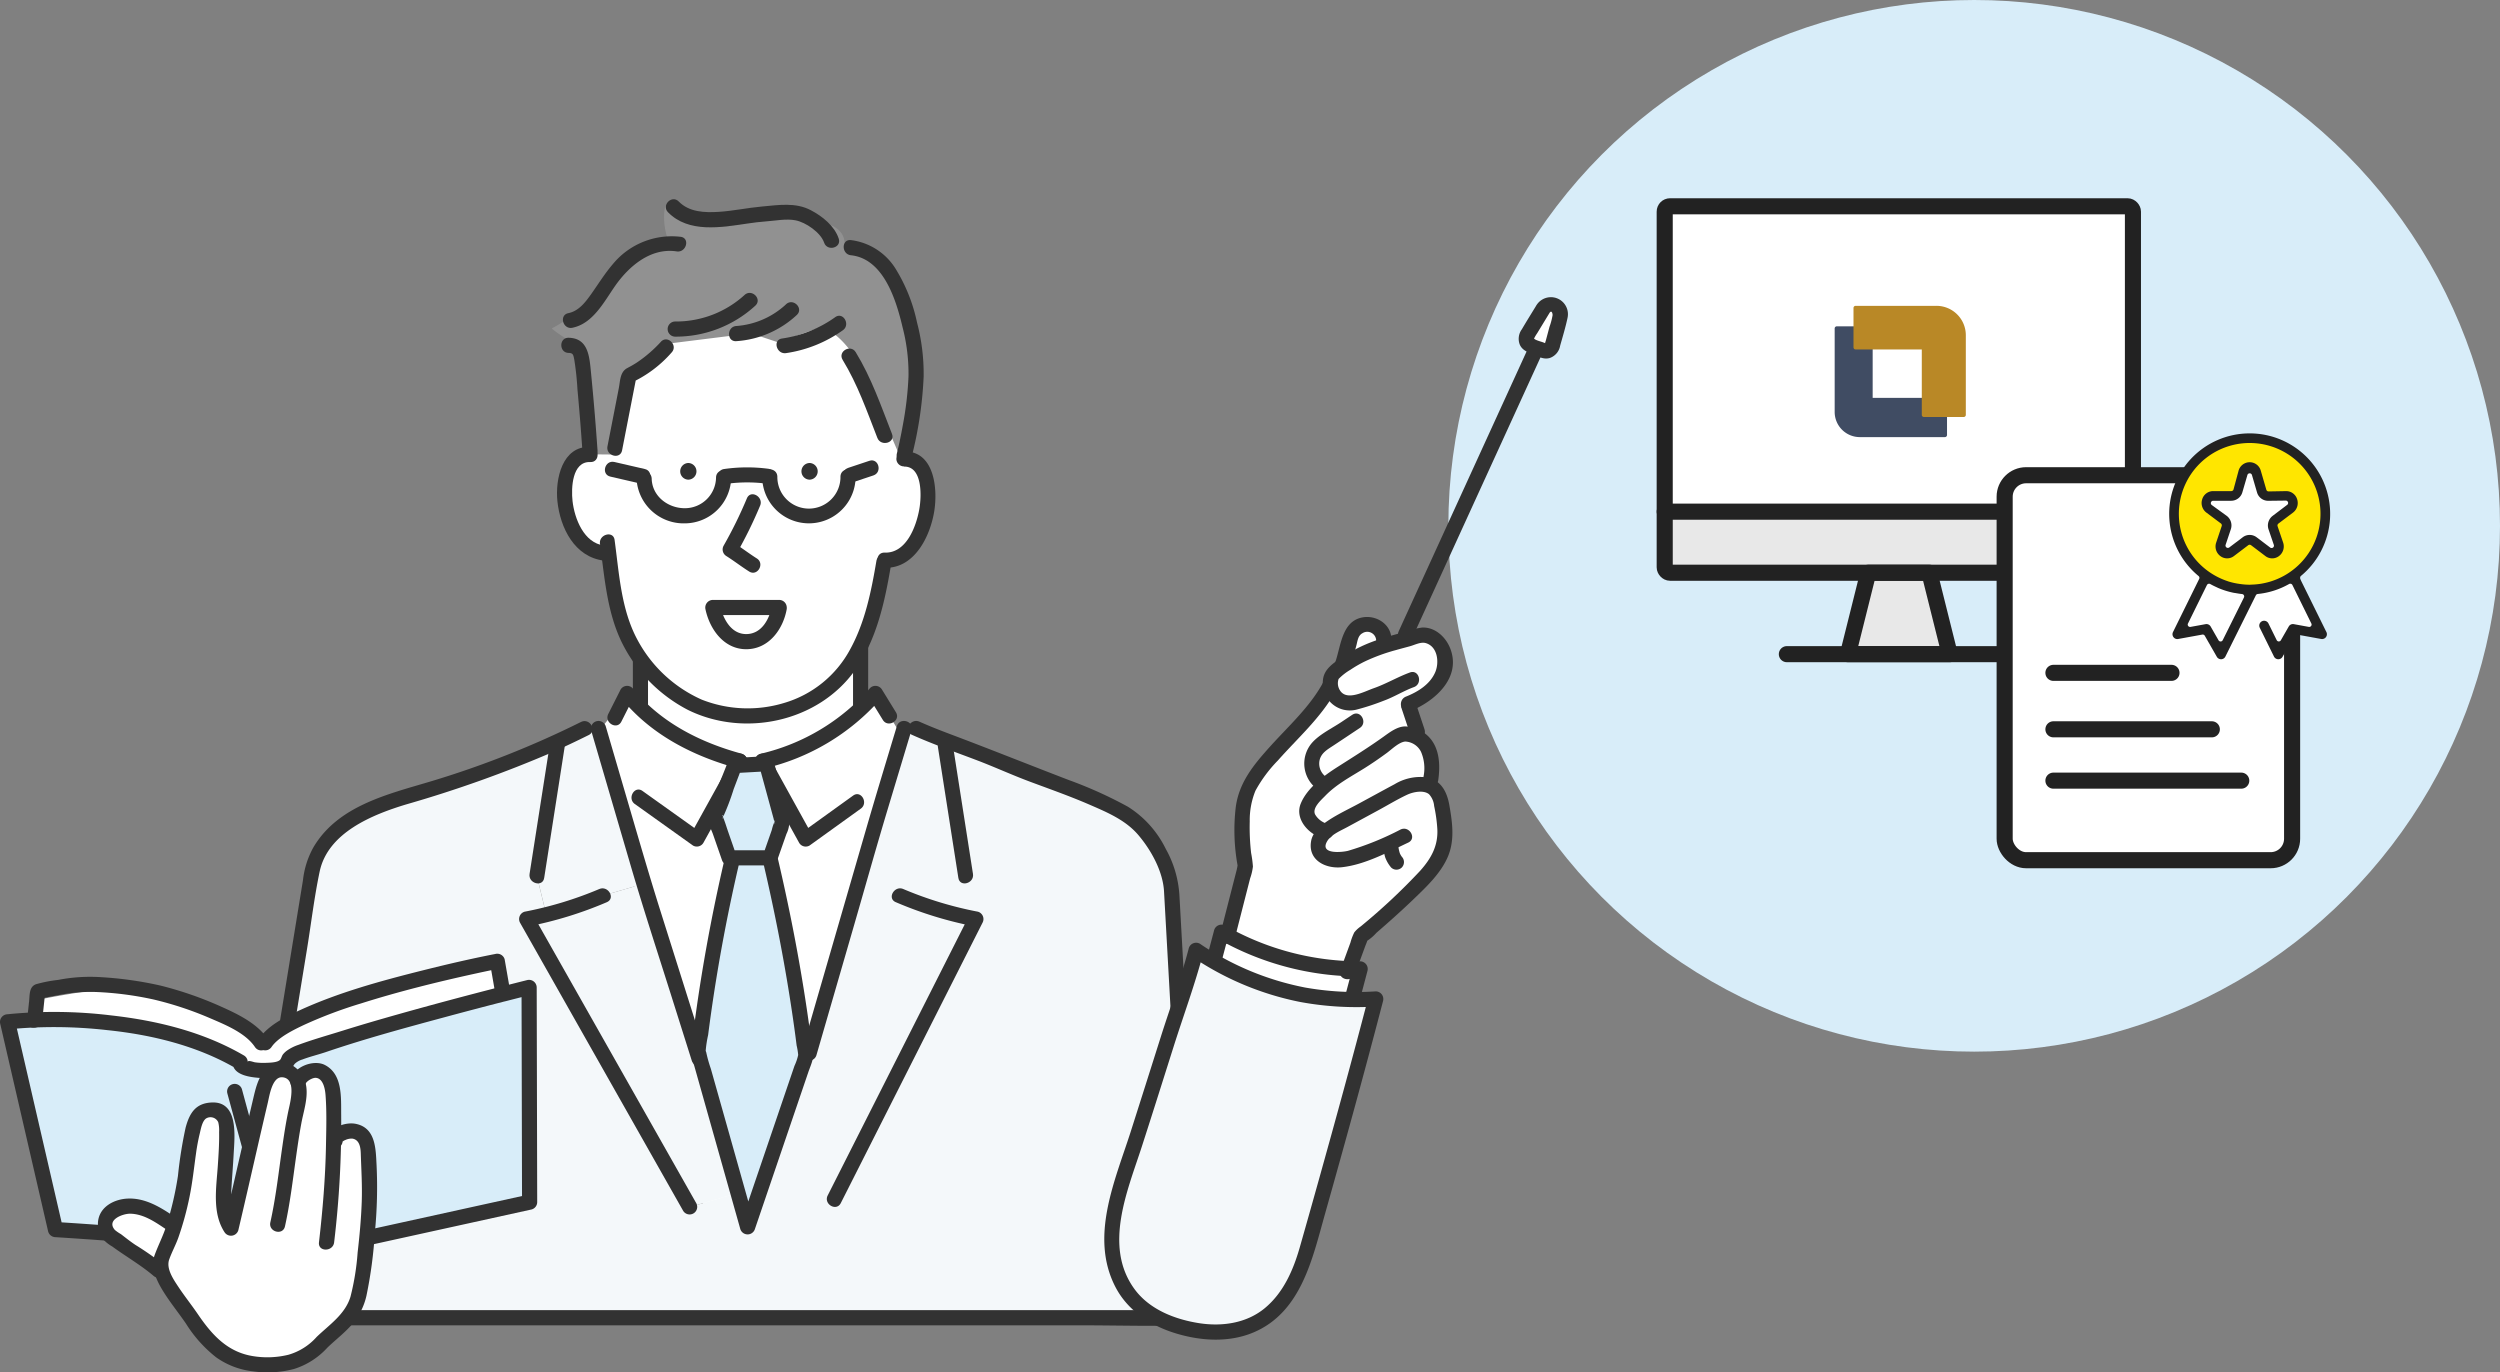
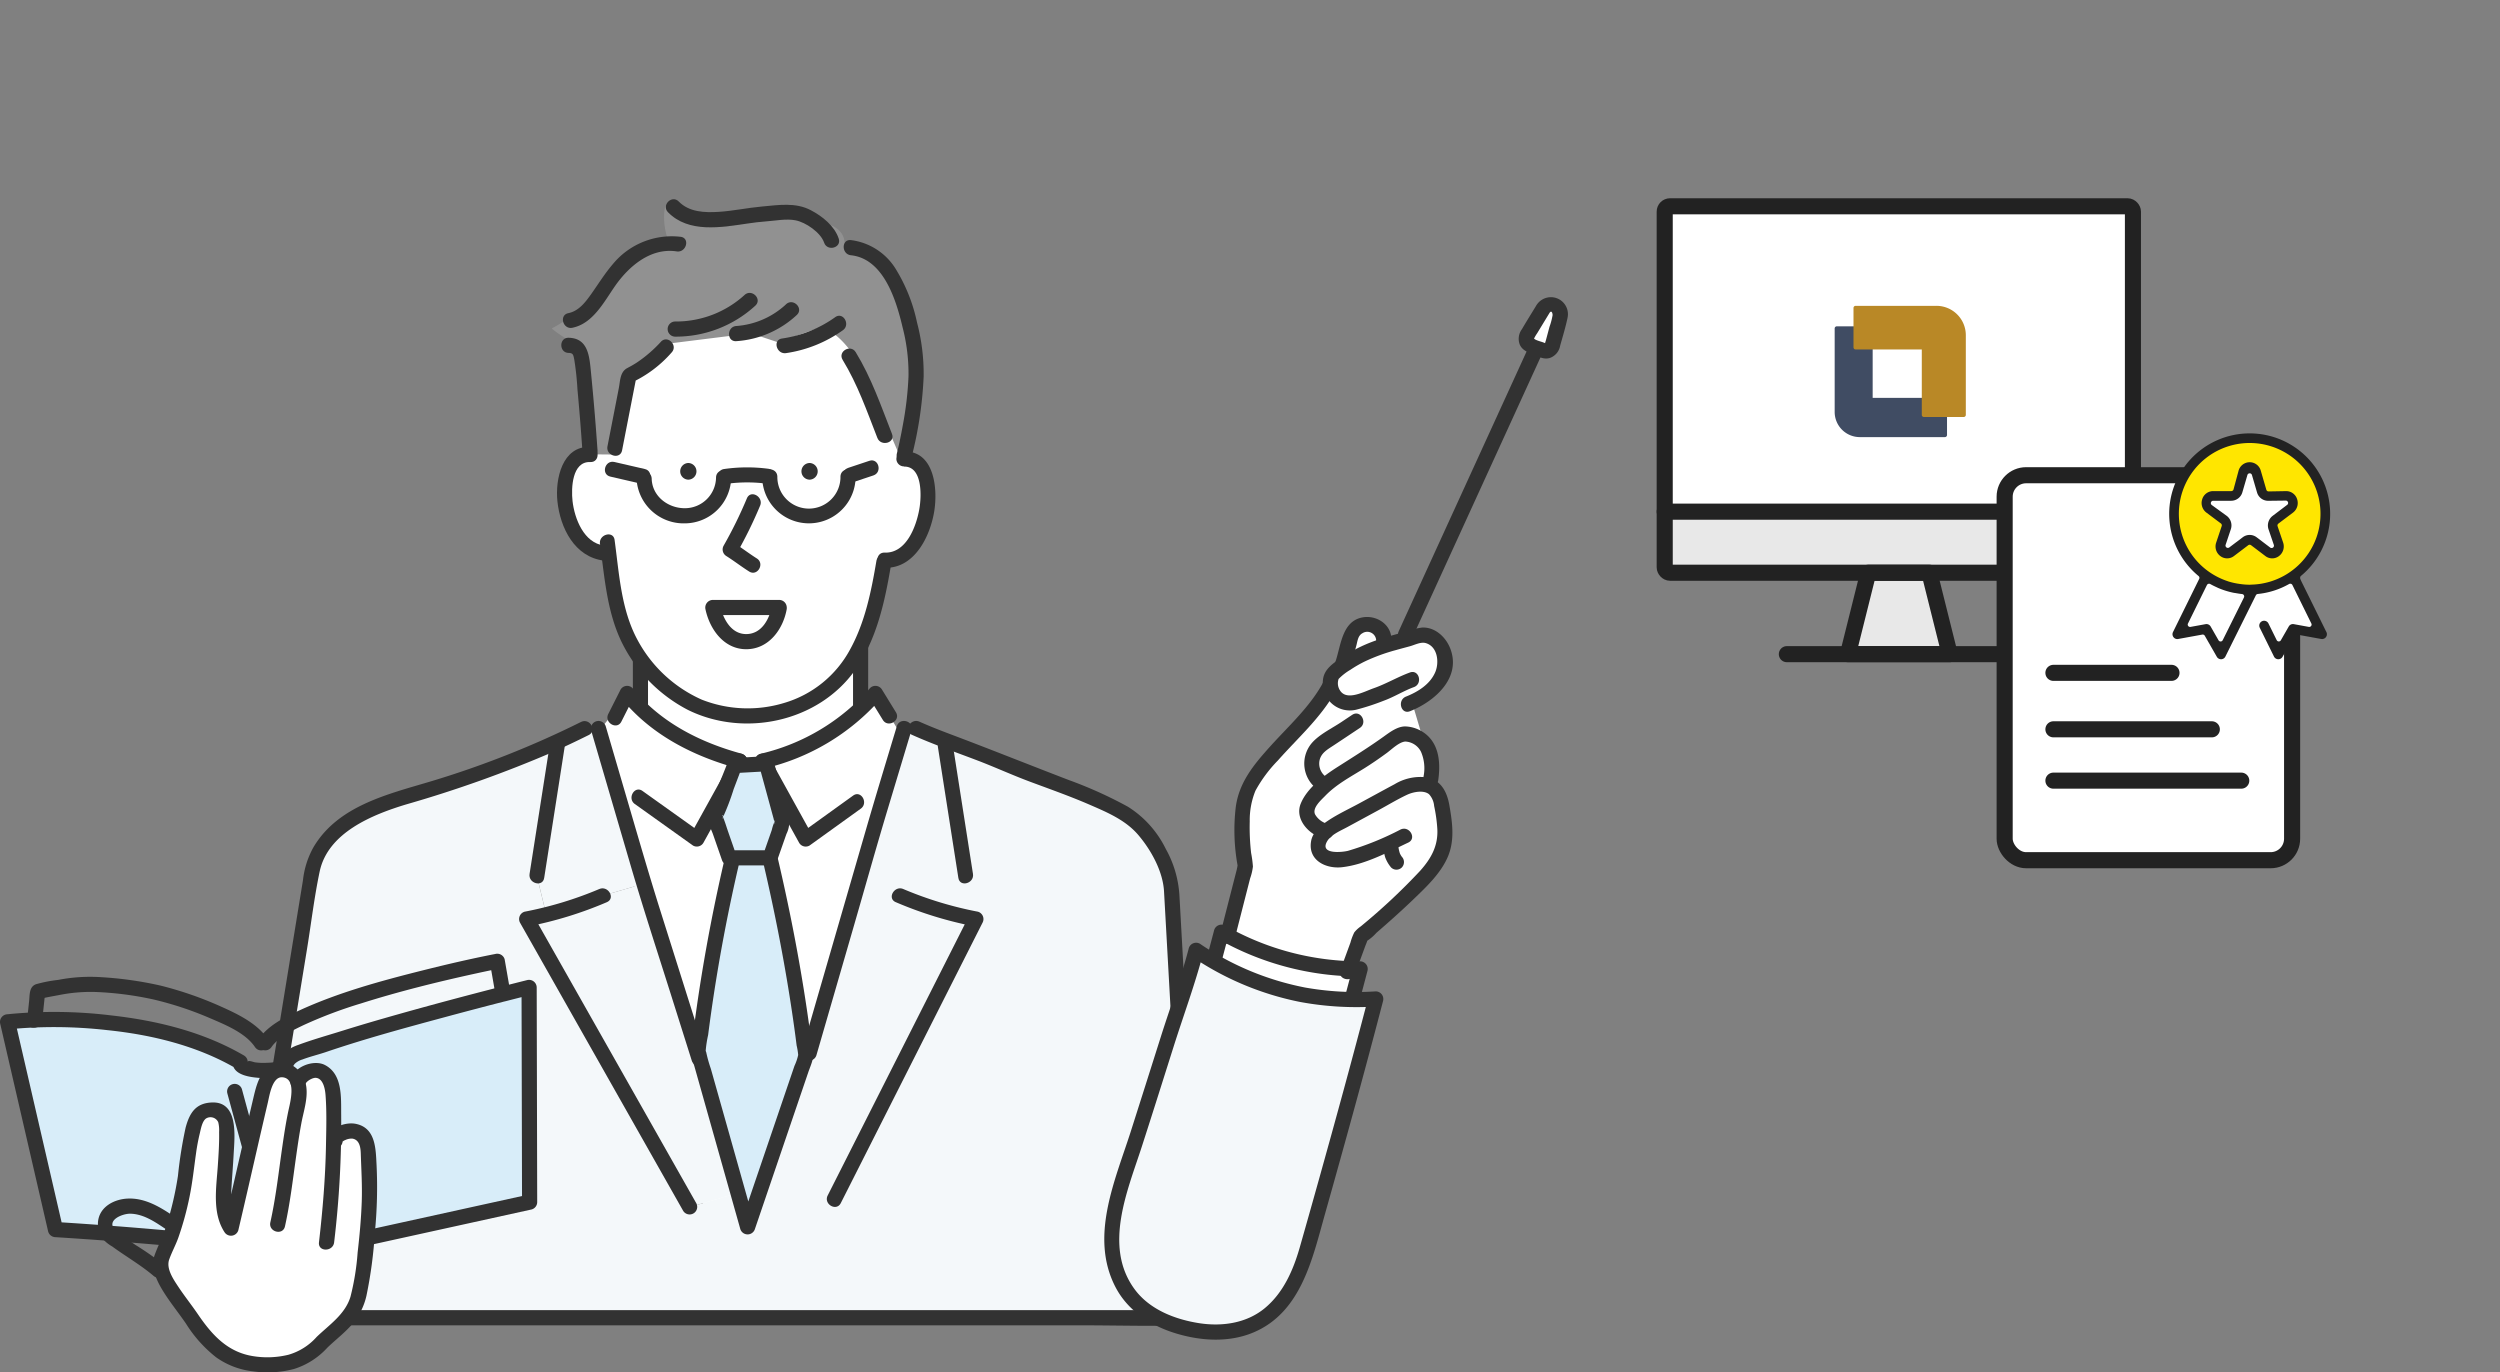
<svg xmlns="http://www.w3.org/2000/svg" width="465.938" height="255.77" viewBox="0 0 465.938 255.77">
  <rect x="0" y="0" width="465.938" height="255.77" fill="#808080" stroke="none" />
  <defs>
    <clipPath id="clip-path">
      <rect id="長方形_88" data-name="長方形 88" width="292.229" height="218.643" fill="none" />
    </clipPath>
  </defs>
  <g id="feature03" transform="translate(-988.963 -2338.4)">
-     <circle id="楕円形_15" data-name="楕円形 15" cx="98" cy="98" r="98" transform="translate(1258.901 2338.4)" fill="#d8edf9" />
    <g id="グループ_159" data-name="グループ 159" transform="translate(1299.224 2376.847)">
      <rect id="長方形_92" data-name="長方形 92" width="87.107" height="67.31" transform="translate(0.068 0.753)" fill="#fff" />
      <path id="パス_285" data-name="パス 285" d="M1334.736,2476.065l-4.271,17.765h18.25l-3.2-17.085Z" transform="translate(-1295.978 -2411.118)" fill="#e8e8e8" />
      <rect id="長方形_89" data-name="長方形 89" width="86.315" height="11.086" transform="translate(0.437 56.991)" fill="#e8e8e8" />
      <rect id="長方形_90" data-name="長方形 90" width="87.266" height="68.296" rx="1" fill="none" stroke="#222" stroke-linecap="round" stroke-linejoin="round" stroke-width="3" />
      <line id="線_23" data-name="線 23" x2="87.266" transform="translate(0 56.913)" fill="none" stroke="#222" stroke-linecap="round" stroke-linejoin="round" stroke-width="3" />
      <path id="パス_283" data-name="パス 283" d="M28.471,33.677H9.5L13.294,18.5H24.677Z" transform="translate(24.648 49.796)" fill="none" stroke="#222" stroke-linecap="round" stroke-linejoin="round" stroke-width="3" />
      <line id="線_24" data-name="線 24" x1="41.736" transform="translate(22.765 83.472)" fill="none" stroke="#222" stroke-linecap="round" stroke-linejoin="round" stroke-width="3" />
      <g id="_レイヤー_6" transform="translate(31.676 16.553)">
        <g id="グループ_3128" data-name="グループ 3128" transform="translate(0 2)">
          <path id="パス_3705" data-name="パス 3705" d="M20.939,26.856V20.33a.394.394,0,0,0-.394-.394H7.082V6.994A.394.394,0,0,0,6.688,6.6H.394A.391.391,0,0,0,0,6.994v15.56a4.689,4.689,0,0,0,4.69,4.69H20.545a.394.394,0,0,0,.394-.394Z" transform="translate(0 -2.778)" fill="#404c63" />
          <path id="パス_3706" data-name="パス 3706" d="M18.788,8.124v12.2a.394.394,0,0,0,.394.394H26.6a.394.394,0,0,0,.394-.394V5.478A5.478,5.478,0,0,0,21.515,0H6.454A.394.394,0,0,0,6.06.394V7.736a.394.394,0,0,0,.394.394H18.788Z" transform="translate(-2.551)" fill="#b98826" />
        </g>
      </g>
    </g>
    <g id="グループ_155" data-name="グループ 155" transform="translate(988.963 2375.527)">
      <g id="グループ_154" data-name="グループ 154" transform="translate(0 0)" clip-path="url(#clip-path)">
        <path id="パス_282" data-name="パス 282" d="M1238.713,2477.692l5.082-4.042,7.16-12.7,1.848-4.62h3.58l1.848,1.617h5.082s3.927-.346,4.273,0,2.079,3.7,2.079,3.7l-2.079,4.966-4.273,2.772,2.887,9.7,1.386,4.62,1.039,5.313v7.738l-2.425,4.389-11.9,11.433-3.349,5.659h-7.16l-12.127-2.887-3.811-1.963,3.811-10.51v-11.087l2.656-7.276Z" transform="translate(-1000.224 -2375.901)" fill="#fff" />
        <path id="パス_211" data-name="パス 211" d="M425.616,15.042c-1.831-2.063-4.272-3.64-6.949-2.978.246-4.318-4.369-4.785-8.68-5.142s-7.917.375-12.168,1.171-9.638-.465-12.575-3.64c-.59,2.052-.105,6.306,1.446,7.773-4.984.361-9.25,3.651-12.793,7.175s-5.444,5.494-9.832,7.885c2.316,1.986,4.477,2.5,5.664,4.879.686,1.376.325,4.538.325,4.538l3.277,17.388a1.782,1.782,0,0,0,2.317-.993c2.987-6.262,15.222-20.848,15.222-20.848h23.5l5.625,3.309a51.908,51.908,0,0,0,6.288,14.892l1.673,2.788c1.69-9.329,5.614-17.345,3.622-26.614-.579-2.7-4.126-9.519-5.957-11.582" transform="translate(-261.231 -3.195)" fill="#919191" />
        <rect id="長方形_87" data-name="長方形 87" width="41.034" height="34.747" transform="translate(119.361 72.786)" fill="#fff" />
        <path id="パス_212" data-name="パス 212" d="M418.989,290.256h41.034a1.433,1.433,0,0,0,1.412-1.412V254.1a1.433,1.433,0,0,0-1.412-1.412H418.989a1.433,1.433,0,0,0-1.412,1.412v34.747a1.413,1.413,0,0,0,2.825,0V254.1l-1.412,1.412h41.034l-1.412-1.412v34.747l1.412-1.412H418.989a1.413,1.413,0,0,0,0,2.825" transform="translate(-299.628 -181.312)" fill="#323232" />
        <path id="パス_213" data-name="パス 213" d="M424.344,338.134c-16.546,0-22.833-11.913-22.833-11.913l-5.3,6.619,21.841,100.931,17.208.993,19.193-97.291-6.949-11.252s-6.618,11.913-23.165,11.913" transform="translate(-284.301 -234.077)" fill="#fff" />
        <path id="パス_214" data-name="パス 214" d="M323.438,365.326c-6.883-4.137-17.387-7.214-22.016-9.309-5.3-2.4-12.241-4.553-17.539-6.949l-2.144.006-4.53,15.044-23.77,78.931-1.092.321-2.2-7.509-8.372,2.449-30.4-53.689s1.489-.3,3.653-.857l-1.744-7.171,3.822-24.462-.212-.467a178.676,178.676,0,0,1-23.955,8.952c-4.365,1.28-8.829,2.419-12.814,4.62s-7.512,5.655-8.67,10.057L157.8,458.934h178.22l-4.486-80.414c-.553-4.229-4.441-11-8.1-13.194" transform="translate(-113.229 -250.47)" fill="#f4f8fa" />
        <path id="パス_215" data-name="パス 215" d="M435.907,108.994v0a3.616,3.616,0,0,0-.526.04l-3.234-7.494s-4.41-14.591-11.561-17.123c-4.635,1.489-7.963,2.893-7.963,2.893l-5.957-1.985-2.647.662-13.237,1.655a35.513,35.513,0,0,0-4.964,5.295c-2.148,2.836-1.092,14.895-4.633,15.222L377,108.118a2.911,2.911,0,0,0-.513.046c-2.522.443-3.188,3.118-3.578,5.292-.92,5.109,1.206,12.988,6.8,13.726l1.248-.156c.9,7.016,1.542,12.9,5.358,18.508a30.745,30.745,0,0,0,6.41,6.708c6.7,5.325,16.49,5.927,24.217,2.475a20.571,20.571,0,0,0,7.846-6.042c4.127-5.163,6.006-12.274,7.34-20.279l1.327-.923c4.4.827,8.353-8.075,7.429-13.207-.413-2.3-2.257-5.308-4.977-5.272m-35.624,27.675h12.4c-1.4,8.323-10.669,8.654-12.4,0" transform="translate(-267.43 -60.575)" fill="#fff" />
        <path id="パス_216" data-name="パス 216" d="M369.338,451.615l-7.608,2.227a68.937,68.937,0,0,1-10.374,3.451c-.073.02-.142.036-.212.053-2.164.556-3.653.857-3.653.857l30.4,53.689,8.372-2.449-7.635-26.09Z" transform="translate(-249.339 -324.052)" fill="#f4f8fa" />
        <path id="パス_217" data-name="パス 217" d="M365.717,349.091l-2.522.04q-2.646,1.32-5.334,2.551l.212.467-3.822,24.462,1.744,7.171c.069-.017.139-.033.212-.053a68.9,68.9,0,0,0,10.374-3.451l7.608-2.227L369.785,363Z" transform="translate(-254.189 -250.487)" fill="#f4f8fa" />
        <path id="パス_218" data-name="パス 218" d="M395.855,222.957c.849,6.182,1.278,12.55,4.019,18.26a28.236,28.236,0,0,0,12.324,12.65c10.5,5.214,24.28,2.286,31.158-7.336,4.064-5.686,5.595-12.861,6.734-19.626.3-1.778-2.422-2.542-2.724-.751-.947,5.622-2.118,11.429-4.9,16.471a20.532,20.532,0,0,1-12.288,9.966,23.351,23.351,0,0,1-15.351-.613,25.192,25.192,0,0,1-12.012-11.19c-3.048-5.668-3.383-12.332-4.241-18.582-.246-1.793-2.968-1.03-2.724.751" transform="translate(-284.031 -158.707)" fill="#323232" />
        <path id="パス_219" data-name="パス 219" d="M481.332,195.429a80.382,80.382,0,0,1-4.345,8.846,1.438,1.438,0,0,0,.507,1.932c1.45.913,2.8,1.969,4.252,2.883,1.543.972,2.962-1.472,1.426-2.439-1.45-.913-2.8-1.969-4.252-2.883l.507,1.932a80.4,80.4,0,0,0,4.345-8.846c.737-1.645-1.7-3.084-2.439-1.426" transform="translate(-342.121 -139.7)" fill="#323232" />
        <path id="パス_220" data-name="パス 220" d="M373.73,163.419c-5.243-.226-6.557,6.023-6.136,10.095.518,5.008,3.207,10.453,8.712,11.107,1.8.214,1.786-2.612,0-2.825-3.779-.449-5.522-5.026-5.888-8.282-.27-2.4-.095-7.417,3.312-7.27,1.818.079,1.813-2.746,0-2.825" transform="translate(-263.711 -117.255)" fill="#323232" />
        <path id="パス_221" data-name="パス 221" d="M585.28,167.833v0l-1.412,1.412c3.486-.075,3.288,5.534,2.858,7.942-.58,3.244-2.422,8.228-6.453,8.09-1.818-.062-1.816,2.762,0,2.825,5.588.191,8.538-5.96,9.26-10.67.634-4.141-.014-11.132-5.665-11.011a1.435,1.435,0,0,0-1.412,1.412v0a1.413,1.413,0,0,0,2.825,0" transform="translate(-415.392 -119.41)" fill="#323232" />
        <path id="パス_222" data-name="パス 222" d="M425.853,333.754c-7.857-2.139-15.175-5.852-20.4-12.248a1.42,1.42,0,0,0-2.218.286l-2.29,4.541c-.817,1.619,1.619,3.051,2.439,1.426l2.29-4.541-2.218.286c5.508,6.743,13.366,10.72,21.647,12.975a1.414,1.414,0,0,0,.751-2.724" transform="translate(-287.576 -230.396)" fill="#323232" />
        <path id="パス_223" data-name="パス 223" d="M417.307,375.166l10.844,7.74a1.423,1.423,0,0,0,1.932-.507q4.014-7.263,8.028-14.524c.88-1.592-1.558-3.019-2.439-1.426q-4.014,7.262-8.028,14.524l1.932-.507-10.845-7.74c-1.482-1.058-2.894,1.391-1.426,2.439" transform="translate(-298.99 -262.443)" fill="#323232" />
        <path id="パス_224" data-name="パス 224" d="M389.862,345.992q3.7,12.647,7.4,25.293c2.361,8.07,4.984,16.063,7.514,24.081l3.84,12.171c.545,1.728,3.273.99,2.724-.751L402.826,379.8c-2.165-6.861-4.158-13.77-6.178-20.675q-2.032-6.944-4.062-13.888a1.414,1.414,0,0,0-2.724.751" transform="translate(-279.696 -247.013)" fill="#323232" />
        <path id="パス_225" data-name="パス 225" d="M353.2,355.989l-3.335,21.342q-.244,1.56-.488,3.12c-.278,1.778,2.444,2.544,2.724.751l3.335-21.342.487-3.12c.278-1.778-2.443-2.544-2.724-.751" transform="translate(-250.679 -254.703)" fill="#323232" />
        <path id="パス_226" data-name="パス 226" d="M357.469,454.842a68.884,68.884,0,0,1-13.9,4.219,1.426,1.426,0,0,0-.844,2.075L353,479.283l16.37,28.916,3.751,6.625a1.413,1.413,0,0,0,2.439-1.425l-10.274-18.147-16.371-28.916-3.751-6.625-.844,2.075a72.048,72.048,0,0,0,14.577-4.5c1.66-.731.224-3.166-1.426-2.439" transform="translate(-245.79 -326.271)" fill="#323232" />
        <path id="パス_227" data-name="パス 227" d="M500.077,336.477A41.4,41.4,0,0,0,521.721,323.5l-2.218-.286,2.6,4.229c.95,1.546,3.394.129,2.439-1.426l-2.6-4.229a1.425,1.425,0,0,0-2.218-.286,38.81,38.81,0,0,1-20.4,12.248c-1.766.428-1.018,3.152.751,2.724" transform="translate(-357.564 -230.395)" fill="#323232" />
        <path id="パス_228" data-name="パス 228" d="M516.508,373.588l-9.557,6.88,1.932.507q-4.015-7.261-8.025-14.524c-.879-1.591-3.319-.168-2.439,1.426q4.011,7.263,8.025,14.524a1.421,1.421,0,0,0,1.932.507l9.557-6.88c1.462-1.052.053-3.5-1.426-2.439" transform="translate(-357.501 -262.443)" fill="#323232" />
        <path id="パス_229" data-name="パス 229" d="M546.607,345.249c-1.926,6.4-3.876,12.786-5.735,19.2l-9.234,31.882L528.9,405.8a1.413,1.413,0,0,0,2.724.751l6.982-24.108c2.123-7.329,4.175-14.683,6.376-21.99L549.331,346c.525-1.744-2.2-2.49-2.724-.751" transform="translate(-379.46 -247.02)" fill="#323232" />
        <path id="パス_230" data-name="パス 230" d="M467.308,433.2a320.292,320.292,0,0,0-6.479,36.683L470,502.391l10.8-31.736a334.376,334.376,0,0,0-6.741-37.457Z" transform="translate(-330.663 -310.837)" fill="#d8edf9" />
        <path id="パス_231" data-name="パス 231" d="M462.354,429.235q-3.09,13.07-5.1,26.361-.476,3.168-.891,6.346c-.192,1.467-.719,3.293-.482,4.754a19.517,19.517,0,0,0,.589,2.089L463,491.928l2.045,7.251a1.425,1.425,0,0,0,2.724,0l6.259-18.385,3.685-10.825c.266-.781.626-1.58.812-2.384a7.647,7.647,0,0,0-.155-2.609q-.421-3.361-.918-6.712c-1.444-9.753-3.351-19.435-5.62-29.028a1.432,1.432,0,0,0-1.362-1.037h-6.751a1.413,1.413,0,0,0,0,2.825h6.751l-1.362-1.037c2.022,8.546,3.754,17.162,5.13,25.836q.463,2.917.87,5.842.229,1.655.437,3.312a12.247,12.247,0,0,1,.288,1.763,9.751,9.751,0,0,1-.695,2.04l-7.66,22.5-2.433,7.147h2.724l-5.041-17.878L459.551,469.3a25.043,25.043,0,0,1-.837-2.967c-.02-.136-.11-.274-.116-.411a20.955,20.955,0,0,1,.449-2.892q.253-1.987.534-3.97,2.074-14.655,5.495-29.073c.418-1.768-2.305-2.522-2.724-.751" transform="translate(-327.071 -307.249)" fill="#323232" />
        <path id="パス_232" data-name="パス 232" d="M618.77,356.741l3.335,21.342q.244,1.56.488,3.12c.28,1.791,3,1.03,2.723-.751l-3.334-21.342-.487-3.12c-.28-1.791-3-1.03-2.724.751" transform="translate(-443.978 -254.704)" fill="#323232" />
        <path id="パス_233" data-name="パス 233" d="M558.4,457.28a71.935,71.935,0,0,0,14.577,4.5l-.844-2.075L563.19,477.4l-14.184,28.059-3.279,6.486c-.818,1.618,1.618,3.05,2.439,1.426l8.941-17.688,14.184-28.059,3.279-6.486a1.429,1.429,0,0,0-.844-2.075,68.748,68.748,0,0,1-13.9-4.219c-1.648-.727-3.087,1.706-1.426,2.439" transform="translate(-391.463 -326.271)" fill="#323232" />
        <path id="パス_234" data-name="パス 234" d="M482.742,269.4h-12.4c1.731,8.654,11,8.323,12.4,0" transform="translate(-337.489 -193.305)" fill="#fff" />
        <path id="パス_235" data-name="パス 235" d="M479.191,264.4h-12.4a1.431,1.431,0,0,0-1.362,1.788c.808,3.741,3.489,7.462,7.684,7.4,4.106-.058,6.749-3.674,7.439-7.4.329-1.777-2.393-2.539-2.723-.751-.454,2.452-1.871,5.258-4.715,5.329-2.92.073-4.43-2.874-4.961-5.329l-1.362,1.788h12.4a1.413,1.413,0,0,0,0-2.825" transform="translate(-333.939 -189.718)" fill="#323232" />
        <path id="パス_236" data-name="パス 236" d="M218,344.448a177.407,177.407,0,0,1-27.93,11.057c-8.03,2.412-17.369,4.524-21.96,12.328a16.253,16.253,0,0,0-1.938,6.123q-.687,4.208-1.374,8.415-2.264,13.862-4.528,27.725-2.384,14.6-4.768,29.191c-.849,5.2-1.74,10.386-2.546,15.589-.012.079-.026.158-.039.237a1.435,1.435,0,0,0,1.362,1.788h156.4c7.158,0,14.357.225,21.513,0,.1,0,.207,0,.31,0a1.426,1.426,0,0,0,1.412-1.412l-.761-13.638q-.819-14.693-1.639-29.385-.777-13.921-1.553-27.841-.222-3.969-.443-7.938a20.147,20.147,0,0,0-2.551-8.6,19.245,19.245,0,0,0-7.037-7.834,79.374,79.374,0,0,0-11.083-5c-7.22-2.77-14.391-5.649-21.628-8.374-2.067-.779-4.127-1.575-6.143-2.478-1.645-.737-3.084,1.7-1.426,2.439,3.949,1.768,8.034,3.195,12.076,4.729,3.323,1.261,6.55,2.747,9.88,3.991,3.712,1.386,7.456,2.7,11.093,4.276,3.328,1.443,6.817,2.9,9.2,5.73,2.446,2.9,4.551,6.807,4.755,10.461q.194,3.473.388,6.946.74,13.274,1.481,26.548.827,14.814,1.653,29.629.3,5.371.6,10.742a37.935,37.935,0,0,0,.3,5.344,1.783,1.783,0,0,1,.014.253l1.412-1.412H161.526a60.7,60.7,0,0,0-6.936,0,2.774,2.774,0,0,1-.31,0l1.362,1.788,2.058-12.6q2.284-13.983,4.568-27.966l4.666-28.567c.781-4.783,1.348-9.664,2.353-14.406,1.541-7.275,9.869-10.614,16.137-12.511a227.552,227.552,0,0,0,27.212-9.713q3.43-1.533,6.792-3.21c1.628-.809.2-3.247-1.426-2.439" transform="translate(-109.708 -247.023)" fill="#323232" />
        <path id="パス_237" data-name="パス 237" d="M475.423,372.829l-3.64,9.6,2.647,7.611h7.611l2.317-6.619L481.38,372.5Z" transform="translate(-338.524 -267.283)" fill="#d8edf9" />
        <path id="パス_238" data-name="パス 238" d="M470.6,368.862c-1.176,3.1-2.608,6.2-3.555,9.373-.361,1.211.525,2.728.919,3.859l1.644,4.727a1.458,1.458,0,0,0,1.362,1.037h7.611a1.454,1.454,0,0,0,1.362-1.037L481.633,382a4.972,4.972,0,0,0,.393-3.405l-2.744-10.06a1.43,1.43,0,0,0-1.362-1.037l-5.957.331c-1.807.1-1.819,2.926,0,2.825l5.957-.331-1.362-1.037,2.678,9.819a7.99,7.99,0,0,0,.22.805c.271.693-.351-.36.076-.441a8.133,8.133,0,0,0-.623,1.78l-1.689,4.825,1.362-1.037h-7.611l1.362,1.037-1.553-4.467c-.3-.864-.561-1.758-.906-2.605a3.452,3.452,0,0,0-.183-.527c.548.063-.295,1.177.137.366a45.167,45.167,0,0,0,1.976-5.208l1.524-4.017c.645-1.7-2.084-2.437-2.724-.751" transform="translate(-335.064 -263.691)" fill="#323232" />
        <path id="パス_239" data-name="パス 239" d="M434.82,180.162a5.811,5.811,0,0,1-5.827,5.724c-3.138,0-6.074-2.231-6.168-5.5-.052-1.814-2.877-1.821-2.825,0a8.794,8.794,0,0,0,8.992,8.323,8.687,8.687,0,0,0,8.652-8.549c.047-1.818-2.778-1.817-2.825,0" transform="translate(-301.367 -128.295)" fill="#323232" />
        <path id="パス_240" data-name="パス 240" d="M517.506,179.6a5.882,5.882,0,1,1-11.763,0c-.047-1.814-2.872-1.821-2.825,0a8.706,8.706,0,1,0,17.412,0c.047-1.818-2.777-1.817-2.825,0" transform="translate(-360.864 -127.895)" fill="#323232" />
        <path id="パス_241" data-name="パス 241" d="M475.961,179.979a27.722,27.722,0,0,1,7.454.05c1.8.233,1.78-2.594,0-2.825a30.277,30.277,0,0,0-8.2.051c-1.793.247-1.03,2.969.751,2.724" transform="translate(-340.248 -126.969)" fill="#323232" />
        <path id="パス_242" data-name="パス 242" d="M400.14,176.008l5.679,1.311c1.769.408,2.524-2.314.751-2.724l-5.679-1.311c-1.769-.408-2.524,2.314-.751,2.724" transform="translate(-286.391 -124.309)" fill="#323232" />
        <path id="パス_243" data-name="パス 243" d="M557.97,176.449l3.932-1.31c1.716-.572.98-3.3-.751-2.724l-3.932,1.311c-1.716.572-.98,3.3.751,2.723" transform="translate(-399.127 -123.657)" fill="#323232" />
        <path id="パス_244" data-name="パス 244" d="M569.337,67.466A72.967,72.967,0,0,0,571.6,52.39a37.711,37.711,0,0,0-1.238-10.082,31.066,31.066,0,0,0-3.841-9.759,11.481,11.481,0,0,0-8.473-5.59c-1.805-.192-1.792,2.634,0,2.825,6.136.652,8.454,8.464,9.635,13.465a34.434,34.434,0,0,1,1.092,9.141,63.025,63.025,0,0,1-1.056,9.053c-.319,1.766-.671,3.53-1.106,5.272-.44,1.764,2.283,2.516,2.724.751" transform="translate(-399.454 -19.338)" fill="#323232" />
        <path id="パス_245" data-name="パス 245" d="M393.391,24.471a14.226,14.226,0,0,0-12.66,5.1c-1.474,1.719-2.664,3.646-3.968,5.491-1.094,1.547-2.353,3.238-4.309,3.635-1.78.361-1.027,3.084.751,2.723,3.851-.782,5.911-4.87,7.967-7.807,2.572-3.673,6.631-7.158,11.469-6.423,1.778.27,2.545-2.451.751-2.724" transform="translate(-266.522 -17.461)" fill="#323232" />
-         <path id="パス_246" data-name="パス 246" d="M106.56,502.839s-38.033,7.4-43.3,15.256H62.6a6.454,6.454,0,0,0-1.089-1.294c-4.454-4.2-17.423-8.535-23.068-8.965-2.829-.215-8.022.49-12.284,1.215-3.756.635-6.787,1.287-6.827,1.333l.129,3.448c8-.344,25.858-.073,39.171,7.783-.109.391.212.725.791.983a9.653,9.653,0,0,0,3.587.586c2.048,0,4.107-.473,4.418-1.6.447-1.625,4.133-2.26,5.761-2.833,9.024-3.17,26.09-7.674,34.442-9.822l-.027-.106Z" transform="translate(-13.869 -360.807)" fill="#fff" />
        <path id="パス_247" data-name="パス 247" d="M97.331,521.284c-8.352,2.148-25.418,6.651-34.442,9.822-1.628.573-5.315,1.208-5.761,2.833-.311,1.122-2.37,1.6-4.418,1.6a9.655,9.655,0,0,1-3.587-.586c-.579-.258-.9-.592-.791-.983-13.313-7.856-31.169-8.128-39.171-7.783-2.621.113-4.183.291-4.183.291l8.935,38.718a122.7,122.7,0,0,1,20.021,1.489l14.561.993,5.295,3.309L65.7,569.328l2.316-2.317,15.388-2.676,18.871-5.392-.094-38.894s-1.87.467-4.851,1.234" transform="translate(-3.571 -373.157)" fill="#d8edf9" />
        <path id="パス_248" data-name="パス 248" d="M93.384,516.351c-6.427,1.653-12.842,3.358-19.23,5.16-3.461.977-6.915,1.98-10.347,3.057-2.718.853-5.521,1.635-8.19,2.626a8.271,8.271,0,0,0-2.174,1.1,3.869,3.869,0,0,0-.689.656c-.235.29-.329.808-.562,1.043-.5.508-1.933.525-2.584.55a11.161,11.161,0,0,1-2.093-.094c-.306-.046-1.339-.479-1.345-.054a1.416,1.416,0,0,0-.7-1.219c-7.529-4.388-16.13-6.5-24.728-7.469a87.668,87.668,0,0,0-19.338-.216,1.438,1.438,0,0,0-1.362,1.788L7.856,557.13,8.979,562a1.442,1.442,0,0,0,1.362,1.037q8.631.54,17.249,1.267c4.359.365,8.718.757,13.063,1.274.781.093,1.561.189,2.34.3a10.168,10.168,0,0,0,2.411.369c.1-.1-.489-.511-.175-.16a5.447,5.447,0,0,0,.575.516,11.858,11.858,0,0,0,2.318,1.541c4.357,2.167,10.087,1.068,14.408-.794a3.768,3.768,0,0,0,1.114-.745c.316-.288.626-.582.938-.874.149-.139,1.06-.921.376-.457-.619.42.474,0,.786-.069l17.5-3.848,15.84-3.484a1.428,1.428,0,0,0,1.037-1.362q-.041-17.519-.082-35.037-.006-2.493-.012-4.986a1.428,1.428,0,0,0-1.788-1.362q-2.428.607-4.851,1.234a1.413,1.413,0,0,0,.751,2.724q2.424-.624,4.852-1.234L97.2,516.479q.042,17.519.083,35.037.006,2.493.012,4.986l1.037-1.362-31.925,7.022c-1.574.346-2.618.443-3.821,1.563-.31.289-.645.568-.939.874-.608.633.108-.221.235-.023-.019-.029-1.887.661-2.023.7-2.555.784-5.611,1.629-8.285,1.1a10.1,10.1,0,0,1-4.411-2.362c-1.045-.829-2.822-.793-4.119-.966-4.115-.551-8.25-.946-12.384-1.312q-10.147-.9-20.317-1.531l1.362,1.037Q7.8,544.318,3.891,527.392l-1.123-4.865-1.362,1.788a87.485,87.485,0,0,1,18.54.13c8.359.865,16.792,2.91,24.1,7.169l-.7-1.219c-.029,2.112,2.41,2.664,4.084,2.869,1.946.238,4.365.225,6.105-.819.769-.461.9-1.05,1.381-1.7a3.5,3.5,0,0,1,1.451-.825c1.421-.543,2.923-.891,4.365-1.381,7.268-2.472,14.7-4.489,22.108-6.489q5.638-1.522,11.293-2.973a1.413,1.413,0,0,0-.751-2.724" transform="translate(0 -369.586)" fill="#323232" />
        <path id="パス_249" data-name="パス 249" d="M62.739,524.709c-1.976-2.944-5.566-4.671-8.705-6.08a67.217,67.217,0,0,0-11.36-3.943,68.183,68.183,0,0,0-11.07-1.56,31.192,31.192,0,0,0-7.971.511,25.083,25.083,0,0,0-4.126.805c-1.3.472-1.165,1.956-1.287,3.117q-.191,1.818-.383,3.636c-.19,1.806,2.636,1.792,2.825,0s.377-3.578.565-5.367l-.7,1.219c-.621.291.6-.076.831-.122.786-.159,1.574-.3,2.362-.447a29.973,29.973,0,0,1,7.141-.58,61.617,61.617,0,0,1,10.561,1.39,63.57,63.57,0,0,1,10.483,3.47c2.8,1.208,6.619,2.731,8.394,5.376,1.008,1.5,3.456.089,2.439-1.426" transform="translate(-12.792 -368.134)" fill="#323232" />
        <path id="パス_250" data-name="パス 250" d="M172.341,515.275c1.238-1.79,4.043-3.162,6.155-4.159a83.86,83.86,0,0,1,10.577-3.972c6.918-2.187,13.975-3.944,21.06-5.5,1.552-.34,3.106-.674,4.665-.978l-1.737-.986,1.042,5.99c.311,1.787,3.034,1.03,2.724-.751l-1.043-5.99a1.437,1.437,0,0,0-1.737-.986c-4.528.883-9.03,1.93-13.5,3.053-7.793,1.956-15.693,4.1-23.014,7.465-2.768,1.272-5.847,2.811-7.627,5.387-1.036,1.5,1.411,2.913,2.439,1.425" transform="translate(-121.732 -357.274)" fill="#323232" />
        <path id="パス_251" data-name="パス 251" d="M149.87,585.551q2.975,10.972,5.988,21.934l1.322,4.818a1.414,1.414,0,0,0,2.724-.751q-2.784-10.142-5.557-20.286l-1.753-6.466a1.413,1.413,0,0,0-2.724.751" transform="translate(-107.498 -418.901)" fill="#323232" />
        <path id="パス_252" data-name="パス 252" d="M183.132,576.024c2.151,6.747,4.092,13.519,6,20.338q.583,2.077,1.164,4.153a1.414,1.414,0,0,0,2.724-.751c-1.731-6.174-3.314-12.407-5.263-18.516q-.952-2.988-1.905-5.976c-.55-1.726-3.278-.988-2.723.751" transform="translate(-131.352 -412.077)" fill="#323232" />
-         <path id="パス_253" data-name="パス 253" d="M79.687,673.317a33.88,33.88,0,0,0,3.036-6.246l-1.572.227a19.459,19.459,0,0,0-4.3-2.38,7.821,7.821,0,0,0-5.083-.194c-1.6.569-2.744,2.026-2.324,3.384a5.114,5.114,0,0,0,1.706,2.082c2.69,2.322,5.076,4.425,7.539,6.584,1.455,1.278,2.934,2.573,4.524,3.943-.062-.122-.124-.244-.184-.371-.455-.957-3.933-6.161-3.346-7.029" transform="translate(-49.768 -476.722)" fill="#fff" />
        <path id="パス_254" data-name="パス 254" d="M143.867,586.871a4.073,4.073,0,0,0-1.407-.976c-1.08-.481-3.919.446-3.945,1.519l-.234,0c.025-2.333.007-4.756-.06-7.362a9.438,9.438,0,0,0-.525-3.407,3.435,3.435,0,0,0-2.492-2.188c-1.143-.166-3.567,1.168-3.589,2.322l-.021.008a3.338,3.338,0,0,0-3.075-2.463c-2.127.107-3.124,2.631-3.613,4.7-2.163,9.144-3.591,15.722-5.752,24.864-1.173-1.669-1.352-3.827-1.394-5.866s1.121-12.634.3-14.5a2.327,2.327,0,0,0-1.958-1.659,6.492,6.492,0,0,0-2.012.24c-1.51.355-2.316,4.064-2.8,7.344-.277,1.891-.447,3.635-.578,4.521a63.625,63.625,0,0,1-2.081,9.314,34.481,34.481,0,0,1-2.217,5.707c-2.334,4,7.462,13.977,10.083,16.367a13.68,13.68,0,0,0,10.232,3.829c3.982-.221,8.157-2.824,8.157-2.824,5.438-5.586,7.611-5.33,8.655-13.057s1.839-15,1.229-22.771c-.076-.973.156-2.485-.9-3.663" transform="translate(-76.1 -412.098)" fill="#fff" />
        <path id="パス_255" data-name="パス 255" d="M194.4,574.032c.1-.643,1.362-1.346,1.982-1.3,1.4.106,1.731,2.167,1.81,3.2.237,3.091.139,6.256.084,9.354-.107,6.059-.613,12.092-1.307,18.11-.208,1.8,2.618,1.788,2.825,0a185.809,185.809,0,0,0,1.315-23.743c-.042-3.187.317-7.587-3.046-9.319-2.137-1.1-6,.4-6.387,2.945-.269,1.778,2.452,2.545,2.724.751" transform="translate(-137.52 -408.977)" fill="#323232" />
        <path id="パス_256" data-name="パス 256" d="M136.357,583.808c.132.672-.232.442.567.126a2.813,2.813,0,0,1,1.254-.249c1.343.2,1.55,1.62,1.587,2.716.1,3.039.289,6.046.181,9.09-.112,3.146-.4,6.282-.763,9.408a46.446,46.446,0,0,1-1.335,8.267c-1.013,3.3-3.934,5.2-6.311,7.492a11.161,11.161,0,0,1-5.284,3.322,16.563,16.563,0,0,1-6.573.247c-4.776-.762-7.658-3.979-10.267-7.806-1.185-1.739-2.506-3.386-3.665-5.141-.9-1.369-2.292-3.36-1.682-5.076.492-1.386,1.221-2.7,1.715-4.1a57.22,57.22,0,0,0,2.093-7.677c.529-2.6.8-5.217,1.17-7.839a37.566,37.566,0,0,1,.708-3.822c.2-.815.437-2.308,1.183-2.831a1.582,1.582,0,0,1,2.269.7,6.224,6.224,0,0,1,.162,1.83c.04,2.076-.1,4.159-.239,6.23-.267,4.059-1.107,8.8,1.237,12.417a1.43,1.43,0,0,0,2.581-.338c1.237-5.243,2.43-10.5,3.633-15.747q.921-4.018,1.863-8.032c.3-1.264.809-4.865,2.693-4.739,2.744.184,1.456,4.761,1.141,6.255-.475,2.25-.819,4.527-1.147,6.8-.673,4.667-1.188,9.376-2.215,13.983-.395,1.771,2.327,2.527,2.724.751.944-4.232,1.448-8.551,2.052-12.841.3-2.125.608-4.25,1-6.36.407-2.2,1.206-4.476.937-6.736-.444-3.734-4.767-6.448-7.68-3.226-1.328,1.469-1.786,3.491-2.227,5.36q-.86,3.654-1.7,7.313c-1.26,5.49-2.5,10.984-3.8,16.466l2.581-.337c-1.279-1.974-1.278-4.417-1.144-6.692.126-2.146.306-4.289.421-6.437.172-3.237.964-9.823-4.088-9.6-2.989.132-4.12,1.947-4.856,4.642a81.217,81.217,0,0,0-1.44,9.041,61.345,61.345,0,0,1-2.162,9.3c-.6,1.883-1.508,3.609-2.178,5.448-.83,2.28.368,4.773,1.552,6.693,1.3,2.116,2.9,4.061,4.3,6.115a24.4,24.4,0,0,0,5.622,6.267,14.665,14.665,0,0,0,6.829,2.6,19.265,19.265,0,0,0,7.689-.444,14.055,14.055,0,0,0,6.184-3.956c1.537-1.481,3.278-2.8,4.675-4.419a12.385,12.385,0,0,0,2.624-5.282,82.51,82.51,0,0,0,1.57-11.827,86.041,86.041,0,0,0,.318-12.428c-.163-3.018-.107-7.025-3.9-7.773-2.176-.429-5.7.987-5.185,3.63.349,1.782,3.072,1.028,2.724-.751" transform="translate(-72.529 -408.606)" fill="#323232" />
        <path id="パス_257" data-name="パス 257" d="M76.967,671.8a54.082,54.082,0,0,0-5.361-3.764c-.947-.628-1.816-1.326-2.716-2.017a7.59,7.59,0,0,1-1.124-.773c-1.675-1.9,1.5-3.074,2.892-3.038,2.395.063,4.44,1.432,6.361,2.719,1.514,1.015,2.93-1.431,1.426-2.439-2.475-1.659-5.173-3.223-8.261-3.1-2.52.1-5.244,1.49-5.56,4.245a4.752,4.752,0,0,0,.808,3.2,7.151,7.151,0,0,0,1.831,1.484c2.525,1.847,5.327,3.451,7.707,5.479,1.376,1.173,3.383-.816,2-2" transform="translate(-46.349 -473.131)" fill="#323232" />
        <path id="パス_258" data-name="パス 258" d="M371.73,94.245c.86.018.881.393,1.053,1.25a54.136,54.136,0,0,1,.593,5.542q.528,5.654.913,11.32c.124,1.8,2.949,1.817,2.825,0q-.5-7.242-1.215-14.464c-.289-2.935-.484-6.4-4.168-6.473-1.818-.037-1.818,2.788,0,2.825" transform="translate(-265.753 -65.597)" fill="#323232" />
        <path id="パス_259" data-name="パス 259" d="M454.9,62.214a18.971,18.971,0,0,1-12.96,4.944,1.413,1.413,0,0,0,0,2.825A21.933,21.933,0,0,0,456.9,64.211c1.346-1.228-.656-3.221-2-2" transform="translate(-316.131 -44.366)" fill="#323232" />
        <path id="パス_260" data-name="パス 260" d="M410.717,92.943a24.517,24.517,0,0,1-4.42,3.828,17.428,17.428,0,0,1-1.551.915c-.172.089-.848.472-.344.183-1.327.761-1.265,2.357-1.539,3.762l-2.107,10.8c-.347,1.776,2.375,2.536,2.723.751q1.324-6.784,2.647-13.568l-.986.986a22.485,22.485,0,0,0,7.572-5.658c1.241-1.327-.753-3.329-2-2" transform="translate(-287.537 -66.376)" fill="#323232" />
        <path id="パス_261" data-name="パス 261" d="M471.561,7.336c-.8-2.372-3.046-4.157-5.2-5.287-2.849-1.5-6.02-.962-9.112-.685-2.7.241-5.348.822-8.051.993-2.619.166-5.511.063-7.455-1.931-1.271-1.3-3.268.694-2,2,3.831,3.93,9.92,2.825,14.779,2.115,1.163-.17,2.323-.326,3.5-.406,1.757-.12,3.746-.541,5.492-.2,1.906.373,4.685,2.27,5.323,4.155.58,1.713,3.308.978,2.724-.751" transform="translate(-315.245 0)" fill="#323232" />
        <path id="パス_262" data-name="パス 262" d="M491.665,68.352a15.2,15.2,0,0,1-9.272,4.047c-1.8.13-1.816,2.955,0,2.825a18.314,18.314,0,0,0,11.269-4.874c1.336-1.239-.665-3.232-2-2" transform="translate(-345.163 -48.767)" fill="#323232" />
        <path id="パス_263" data-name="パス 263" d="M523.316,77.177a22.5,22.5,0,0,1-9.914,3.978c-1.792.262-1.03,2.984.751,2.723a24.292,24.292,0,0,0,10.589-4.262c1.468-1.046.059-3.5-1.426-2.439" transform="translate(-367.653 -55.192)" fill="#323232" />
        <path id="パス_264" data-name="パス 264" d="M555.436,100.652c2.808,4.6,4.525,9.565,6.476,14.554.655,1.674,3.388.946,2.724-.751-2.038-5.21-3.828-10.429-6.761-15.229-.946-1.549-3.39-.131-2.439,1.426" transform="translate(-398.393 -70.718)" fill="#323232" />
        <path id="パス_265" data-name="パス 265" d="M796.939,493.258l25.853,6.841,2.545-9.619a50.578,50.578,0,0,1-25.853-6.841Z" transform="translate(-571.836 -347.03)" fill="#fff" />
        <path id="パス_266" data-name="パス 266" d="M792.969,491.049l22.642,5.992,3.211.85a1.434,1.434,0,0,0,1.737-.986l2.546-9.619a1.428,1.428,0,0,0-1.362-1.788,50.52,50.52,0,0,1-25.14-6.649,1.427,1.427,0,0,0-2.075.844l-2.546,9.619a1.413,1.413,0,0,0,2.724.751l2.545-9.619-2.075.844a53.486,53.486,0,0,0,26.566,7.034l-1.362-1.788-2.546,9.619,1.737-.986-22.642-5.992-3.211-.85a1.413,1.413,0,0,0-.751,2.724" transform="translate(-568.241 -343.46)" fill="#323232" />
        <path id="パス_267" data-name="パス 267" d="M889.083,298.206c4.551-1.811,9.618-6.188,7.5-11.682-.822-2.134-2.813-4-5.22-3.918a17.392,17.392,0,0,0-3.7.943c-1.307.35-2.614.709-3.9,1.129a28.506,28.506,0,0,0-7.413,3.5c-1.581,1.092-3.317,2.185-3.5,4.241A5.055,5.055,0,0,0,879,297.935a43.189,43.189,0,0,0,5.2-1.694c1.948-.71,3.67-1.82,5.609-2.531,1.693-.621.961-3.351-.751-2.724-2.32.851-4.406,2.116-6.745,2.934-1.806.632-5.036,2.445-6.294.392a2.442,2.442,0,0,1-.246-2.12,10.367,10.367,0,0,1,2.2-1.712,22.851,22.851,0,0,1,2.644-1.531,34.521,34.521,0,0,1,5.839-2.139c.867-.248,1.74-.473,2.609-.712.907-.248,2.026-.862,2.963-.584,2.231.663,2.528,3.628,1.746,5.433-.984,2.273-3.237,3.654-5.449,4.534-1.669.664-.941,3.4.751,2.724" transform="translate(-626.288 -202.779)" fill="#323232" />
        <path id="パス_268" data-name="パス 268" d="M883.538,284.852c.448-1.262.854-2.542,1.2-3.835.226-.836.29-1.868,1.135-2.328a1.661,1.661,0,0,1,2.56,1.55c-.178,1.808,2.648,1.8,2.825,0,.3-3.054-2.742-5.106-5.566-4.464-3.686.838-3.837,5.391-4.88,8.327-.61,1.716,2.119,2.455,2.724.751" transform="translate(-631.956 -197.794)" fill="#323232" />
        <path id="パス_269" data-name="パス 269" d="M824.055,317.771c-2.451,4.451-6.389,7.984-9.757,11.725-3.056,3.394-5.833,6.717-6.428,11.374a36.787,36.787,0,0,0,.351,10.835c.176,1-.1-.047.08-.166-.119.077-.186.727-.221.863l-1.028,4.01-2.084,8.131a1.414,1.414,0,0,0,2.724.751q.853-3.326,1.7-6.652.582-2.272,1.164-4.544a10.219,10.219,0,0,0,.521-2.212,21.87,21.87,0,0,0-.341-2.544,42.581,42.581,0,0,1-.253-5.867,14.473,14.473,0,0,1,1.065-5.721,25.576,25.576,0,0,1,4.172-5.624c3.679-4.158,8.063-8.022,10.767-12.934.877-1.593-1.561-3.02-2.439-1.426" transform="translate(-577.562 -227.513)" fill="#323232" />
-         <path id="パス_270" data-name="パス 270" d="M929,335.822l-1.507-4.531c-.571-1.717-3.3-.981-2.724.751l1.506,4.531c.571,1.716,3.3.981,2.724-.751" transform="translate(-663.505 -237.014)" fill="#323232" />
        <path id="パス_271" data-name="パス 271" d="M869.488,339.6q-1.017.68-2.035,1.358c-1.761,1.172-3.975,2.225-5.4,3.794a5.913,5.913,0,0,0,1.572,9.122,1.413,1.413,0,0,0,1.426-2.439,3.065,3.065,0,0,1-1.7-3.052c.192-1.625,1.5-2.305,2.745-3.131q2.415-1.6,4.826-3.213c1.5-1.006.091-3.454-1.425-2.439" transform="translate(-617.468 -243.503)" fill="#323232" />
        <path id="パス_272" data-name="パス 272" d="M883.17,357.921c.417-2.92.282-6.328-2.1-8.437a6.463,6.463,0,0,0-4.054-1.616c-1.455,0-2.88,1.084-4,1.891-2.8,2.007-5.679,3.8-8.581,5.649-2.557,1.626-5.714,3.945-6.889,6.854-1.19,2.945,1.625,5.9,4.383,6.528,1.77.4,2.525-2.319.751-2.724a3.811,3.811,0,0,1-2.459-1.8c-.567-1.224,1.133-2.673,1.9-3.471,2.1-2.171,4.78-3.559,7.314-5.144,1.419-.888,2.794-1.838,4.143-2.828.918-.673,2.261-2.02,3.437-2.135a3.438,3.438,0,0,1,2.96,1.939,7.787,7.787,0,0,1,.467,4.538c-.254,1.778,2.468,2.546,2.724.751" transform="translate(-615.122 -249.609)" fill="#323232" />
        <path id="パス_273" data-name="パス 273" d="M873.094,417.907l1.951-5.323a10.138,10.138,0,0,0,.421-1.148c.123-.537-.511.456-.174.321a8.712,8.712,0,0,0,1.793-1.536c2.358-2.041,4.687-4.119,6.935-6.281,2.362-2.272,4.967-4.718,6.318-7.758,1.391-3.128.914-6.485.342-9.751-.46-2.625-1.674-4.872-4.549-5.222a9.289,9.289,0,0,0-5.635,1.3c-2.214,1.184-4.415,2.394-6.623,3.59-1.954,1.06-4.029,2.016-5.874,3.26-1.33.9-2.787,2.086-3.084,3.754-.64,3.59,2.738,5.223,5.767,4.878,4.291-.489,8.486-2.777,12.335-4.589,1.643-.774.211-3.21-1.426-2.439a54.068,54.068,0,0,1-9.821,3.978c-1.16.285-5.356.691-3.843-1.823.732-1.216,2.493-1.933,3.692-2.584l5.887-3.192c1.756-.952,3.488-2.009,5.3-2.856,1.064-.5,3.025-.94,4.08-.106a3.713,3.713,0,0,1,.959,2.2,28.52,28.52,0,0,1,.593,4.3c.164,3.132-1.155,5.484-3.193,7.77a113.581,113.581,0,0,1-11.116,10.4,5.523,5.523,0,0,0-1.168,1.091,10.447,10.447,0,0,0-.721,1.915l-1.869,5.1c-.626,1.709,2.1,2.446,2.724.751" transform="translate(-620.556 -273.491)" fill="#323232" />
        <path id="パス_274" data-name="パス 274" d="M912.545,423.4a14.35,14.35,0,0,0,.376,1.761,6.3,6.3,0,0,0,1.108,1.914,1.42,1.42,0,0,0,2,0,1.448,1.448,0,0,0,0-2,3.523,3.523,0,0,1-.3-.492c-.039-.073-.123-.3-.056-.112-.038-.106-.069-.215-.1-.323-.132-.492-.2-1-.3-1.5a1.413,1.413,0,1,0-2.724.751" transform="translate(-654.764 -302.528)" fill="#323232" />
        <path id="パス_275" data-name="パス 275" d="M1010.106,70.2l-3,4.944a1.235,1.235,0,0,0,.571,1.777l2.445,1.042a1.235,1.235,0,0,0,1.678-.818l1.488-5.588a1.747,1.747,0,0,0-3.182-1.356" transform="translate(-722.51 -49.763)" fill="#fff" />
        <path id="パス_276" data-name="パス 276" d="M1005.37,66.176c-.916,1.509-1.859,3.005-2.75,4.53a2.979,2.979,0,0,0-.372,2.859c.491,1.089,1.532,1.407,2.542,1.838.981.418,1.956.967,3.052.639a2.947,2.947,0,0,0,1.926-2.3c.48-1.689.994-3.4,1.364-5.12a3.174,3.174,0,0,0-5.763-2.444c-1.065,1.476,1.384,2.888,2.439,1.426.386-.535.568.174.547.469a12.778,12.778,0,0,1-.583,2.189l-.683,2.562a3.392,3.392,0,0,0-.159.595c0,.053.513.1.267-.034-.16-.085-.348-.149-.515-.219-.4-.173-1.546-.416-1.811-.772.023.031-.071.275.108-.13a7.692,7.692,0,0,1,.5-.825l2.328-3.834a1.413,1.413,0,0,0-2.439-1.426" transform="translate(-718.993 -46.45)" fill="#323232" />
        <path id="パス_277" data-name="パス 277" d="M946.876,94.6l-8.263,18.074L925.52,141.319l-3.008,6.579c-.751,1.641,1.683,3.079,2.439,1.426l8.262-18.074,13.094-28.643,3.008-6.579c.75-1.641-1.684-3.079-2.439-1.426" transform="translate(-661.838 -67.356)" fill="#323232" />
        <path id="パス_278" data-name="パス 278" d="M769.257,503.875a52.353,52.353,0,0,1-19.847-8.284l-.185.714c-3.335,10.324-8.055,25.491-11.394,35.818-1.755,5.444-2.211,5.613-3.388,11.065-2.431,11.247,1.343,20.179,13.377,22.914,12.061,2.741,19.058-3.512,22.143-14.295,2.472-8.641,8.568-30.321,12.936-47.149q-1.767.117-3.5.124a53.281,53.281,0,0,1-10.14-.908" transform="translate(-526.49 -355.607)" fill="#f4f8fa" />
        <path id="パス_279" data-name="パス 279" d="M765.977,498.9a52.85,52.85,0,0,1-19.509-8.141,1.424,1.424,0,0,0-2.075.844c-1.453,5.592-3.5,11.089-5.241,16.6q-2.795,8.842-5.611,17.677c-2.916,9.081-7.622,19.468-2.852,28.785,2.19,4.278,6.268,7.077,10.753,8.542,4.785,1.563,10.255,1.994,14.979.008,8.923-3.751,11-13.713,13.358-22.084,3.721-13.205,7.376-26.43,10.826-39.708a1.425,1.425,0,0,0-1.362-1.787,54.58,54.58,0,0,1-13.266-.734c-1.777-.327-2.539,2.395-.751,2.724a57.664,57.664,0,0,0,14.017.834l-1.362-1.788c-2.992,11.512-6.144,22.983-9.347,34.438q-1.716,6.138-3.463,12.267c-1.207,4.213-3.035,8.411-6.481,11.278s-8.07,3.5-12.4,2.8c-4.5-.73-9.177-2.568-11.941-6.372-5.8-7.985-1.256-18.324,1.407-26.56,2.008-6.213,3.968-12.441,5.936-18.667,1.836-5.808,3.993-11.6,5.525-17.5l-2.075.844a54.926,54.926,0,0,0,20.184,8.426c1.776.341,2.537-2.38.751-2.724" transform="translate(-522.835 -351.996)" fill="#323232" />
        <path id="パス_280" data-name="パス 280" d="M450.367,174.061a1.554,1.554,0,0,0,0,3.107,1.554,1.554,0,0,0,0-3.107" transform="translate(-322.079 -124.896)" fill="#323232" />
        <path id="パス_281" data-name="パス 281" d="M530.367,174.061a1.554,1.554,0,0,0,0,3.107,1.554,1.554,0,0,0,0-3.107" transform="translate(-379.483 -124.896)" fill="#323232" />
      </g>
    </g>
    <g id="グループ_164" data-name="グループ 164" transform="translate(1362.581 2419.174)">
      <rect id="長方形_94" data-name="長方形 94" width="53.574" height="71.751" rx="4" transform="translate(0 7.797)" fill="#fff" stroke="#222" stroke-linecap="round" stroke-linejoin="round" stroke-width="3" />
      <g id="グループ_158" data-name="グループ 158" transform="translate(30.663)">
        <g id="グループ_160" data-name="グループ 160">
          <path id="パス_286" data-name="パス 286" d="M29.255,15.039A14.215,14.215,0,1,1,15.039.824,14.216,14.216,0,0,1,29.255,15.039" transform="translate(-0.036 -0.036)" fill="#ffe600" />
          <path id="パス_287" data-name="パス 287" d="M15.321,6.687l-3.095,5.2H7.921l-.6,2.331,3.617,2.9-.567,4.934,1.823.3,3.125-2.182,4.738,2.451.806-.97L19.789,16.7l3.946-3.258L23.2,11.889l-5.083.12Z" transform="translate(-0.317 -0.29)" fill="#fff" />
          <path id="パス_288" data-name="パス 288" d="M20.2,38.682l-4.239-8.663,3.934-.217,4.473-2.284,3.588,10.03-4.395.4-1.943,2.482-1.241-.8Z" transform="translate(-0.691 -1.192)" fill="#fff" />
          <path id="パス_289" data-name="パス 289" d="M14.336,31.759,9.672,40.926,6.244,37.339,1.421,37.9,7.3,27.519l3.12,2.164,3.136.716Z" transform="translate(-0.062 -1.192)" fill="#fff" />
          <path id="パス_290" data-name="パス 290" d="M24.413,27.121a.44.44,0,0,1,.116-.535,15,15,0,1,0-19.051,0,.44.44,0,0,1,.115.535L.71,37.03a.9.9,0,0,0,.091.942.881.881,0,0,0,.708.361.933.933,0,0,0,.174-.017l4.49-.818a.455.455,0,0,1,.079-.008.442.442,0,0,1,.383.222L8.884,41.64a.907.907,0,0,0,.784.453h.025a.9.9,0,0,0,.783-.5l5.681-11.421a.442.442,0,0,1,.35-.242A14.794,14.794,0,0,0,22.35,28.07a.446.446,0,0,1,.217-.056.443.443,0,0,1,.4.246L26.5,35.434a.442.442,0,0,1-.475.629l-2.8-.511a.891.891,0,0,0-.941.439l-1.469,2.563a.441.441,0,0,1-.383.222h-.014a.439.439,0,0,1-.381-.246L18.5,35.42a.9.9,0,0,0-.807-.5.9.9,0,0,0-.81,1.3l2.65,5.372a.9.9,0,0,0,.766.5h.042a.9.9,0,0,0,.782-.453l2.252-3.928a.442.442,0,0,1,.383-.222.436.436,0,0,1,.078.008l4.5.819a.9.9,0,0,0,.966-1.288ZM13.94,30.575,9.978,38.539a.44.44,0,0,1-.382.245H9.583a.44.44,0,0,1-.383-.222l-1.471-2.57a.906.906,0,0,0-.784-.454.851.851,0,0,0-.163.015l-2.8.51a.445.445,0,0,1-.079.007.44.44,0,0,1-.4-.635l3.532-7.169a.444.444,0,0,1,.4-.245.441.441,0,0,1,.219.057c.022.011.043.02.062.032.332.185.705.37,1.137.565l.128.062c.033.017.068.034.1.05a14.932,14.932,0,0,0,2.928.92c.067.013.135.022.2.032s.132.017.2.029c.4.07.753.13,1.115.166a.59.59,0,0,1,.059.009.44.44,0,0,1,.351.634m1.728-2.406h-.042l-.2.012c-.053,0-.1.006-.157.01-.088,0-.176.011-.266.011a12.924,12.924,0,0,1-1.806-.139c-.14-.018-.278-.039-.415-.063a13.1,13.1,0,0,1-1.754-.412L11,27.576A13.094,13.094,0,0,1,9.311,26.9l-.067-.033-.189-.092a13.431,13.431,0,0,1-1.605-.96,13.2,13.2,0,1,1,8.218,2.358" fill="#222" />
          <path id="パス_291" data-name="パス 291" d="M22.083,11l-3.28.06a.441.441,0,0,1-.423-.318L17.346,7.19l-.014-.049a2.146,2.146,0,0,0-4.115.024l-.947,3.508a.442.442,0,0,1-.426.326H8.48a2.137,2.137,0,0,0-2.043,1.492,2.24,2.24,0,0,0,.755,2.5l2.717,2.035a.439.439,0,0,1,.154.493L9.018,20.641a2.233,2.233,0,0,0,.839,2.5,2.085,2.085,0,0,0,2.5-.048l2.651-2.008a.438.438,0,0,1,.532,0l2.65,2.008a2.083,2.083,0,0,0,2.5.048,2.248,2.248,0,0,0,.833-2.519l-1.044-3.074a.442.442,0,0,1,.151-.494L23.358,15a2.241,2.241,0,0,0,.759-2.5A2.134,2.134,0,0,0,22.083,11m.186,2.557-2.72,2.062a2.265,2.265,0,0,0-.77,2.471l1,2.933a.44.44,0,0,1-.683.494l-2.536-1.921a2.137,2.137,0,0,0-2.569,0l-2.512,1.9a.44.44,0,0,1-.266.089.447.447,0,0,1-.257-.082.442.442,0,0,1-.161-.5l.983-2.933a2.243,2.243,0,0,0-.766-2.448L8.221,13.6a.441.441,0,0,1,.259-.8h3.364a2.177,2.177,0,0,0,2.064-1.557L14.854,8A.44.44,0,0,1,15.7,8l.953,3.267a2.157,2.157,0,0,0,2.052,1.54l3.3-.039a.441.441,0,0,1,.266.792" transform="translate(-0.274 -0.243)" fill="#222" />
        </g>
      </g>
      <g id="グループ_161" data-name="グループ 161" transform="translate(9.088 44.629)">
        <path id="パス_292" data-name="パス 292" d="M0,0H35.009" transform="translate(0 20.09)" fill="none" stroke="#222" stroke-linecap="round" stroke-width="3" />
        <line id="線_26" data-name="線 26" x2="29.523" transform="translate(0 10.523)" fill="none" stroke="#222" stroke-linecap="round" stroke-width="3" />
        <line id="線_27" data-name="線 27" x2="22.004" fill="none" stroke="#222" stroke-linecap="round" stroke-width="3" />
      </g>
    </g>
  </g>
</svg>